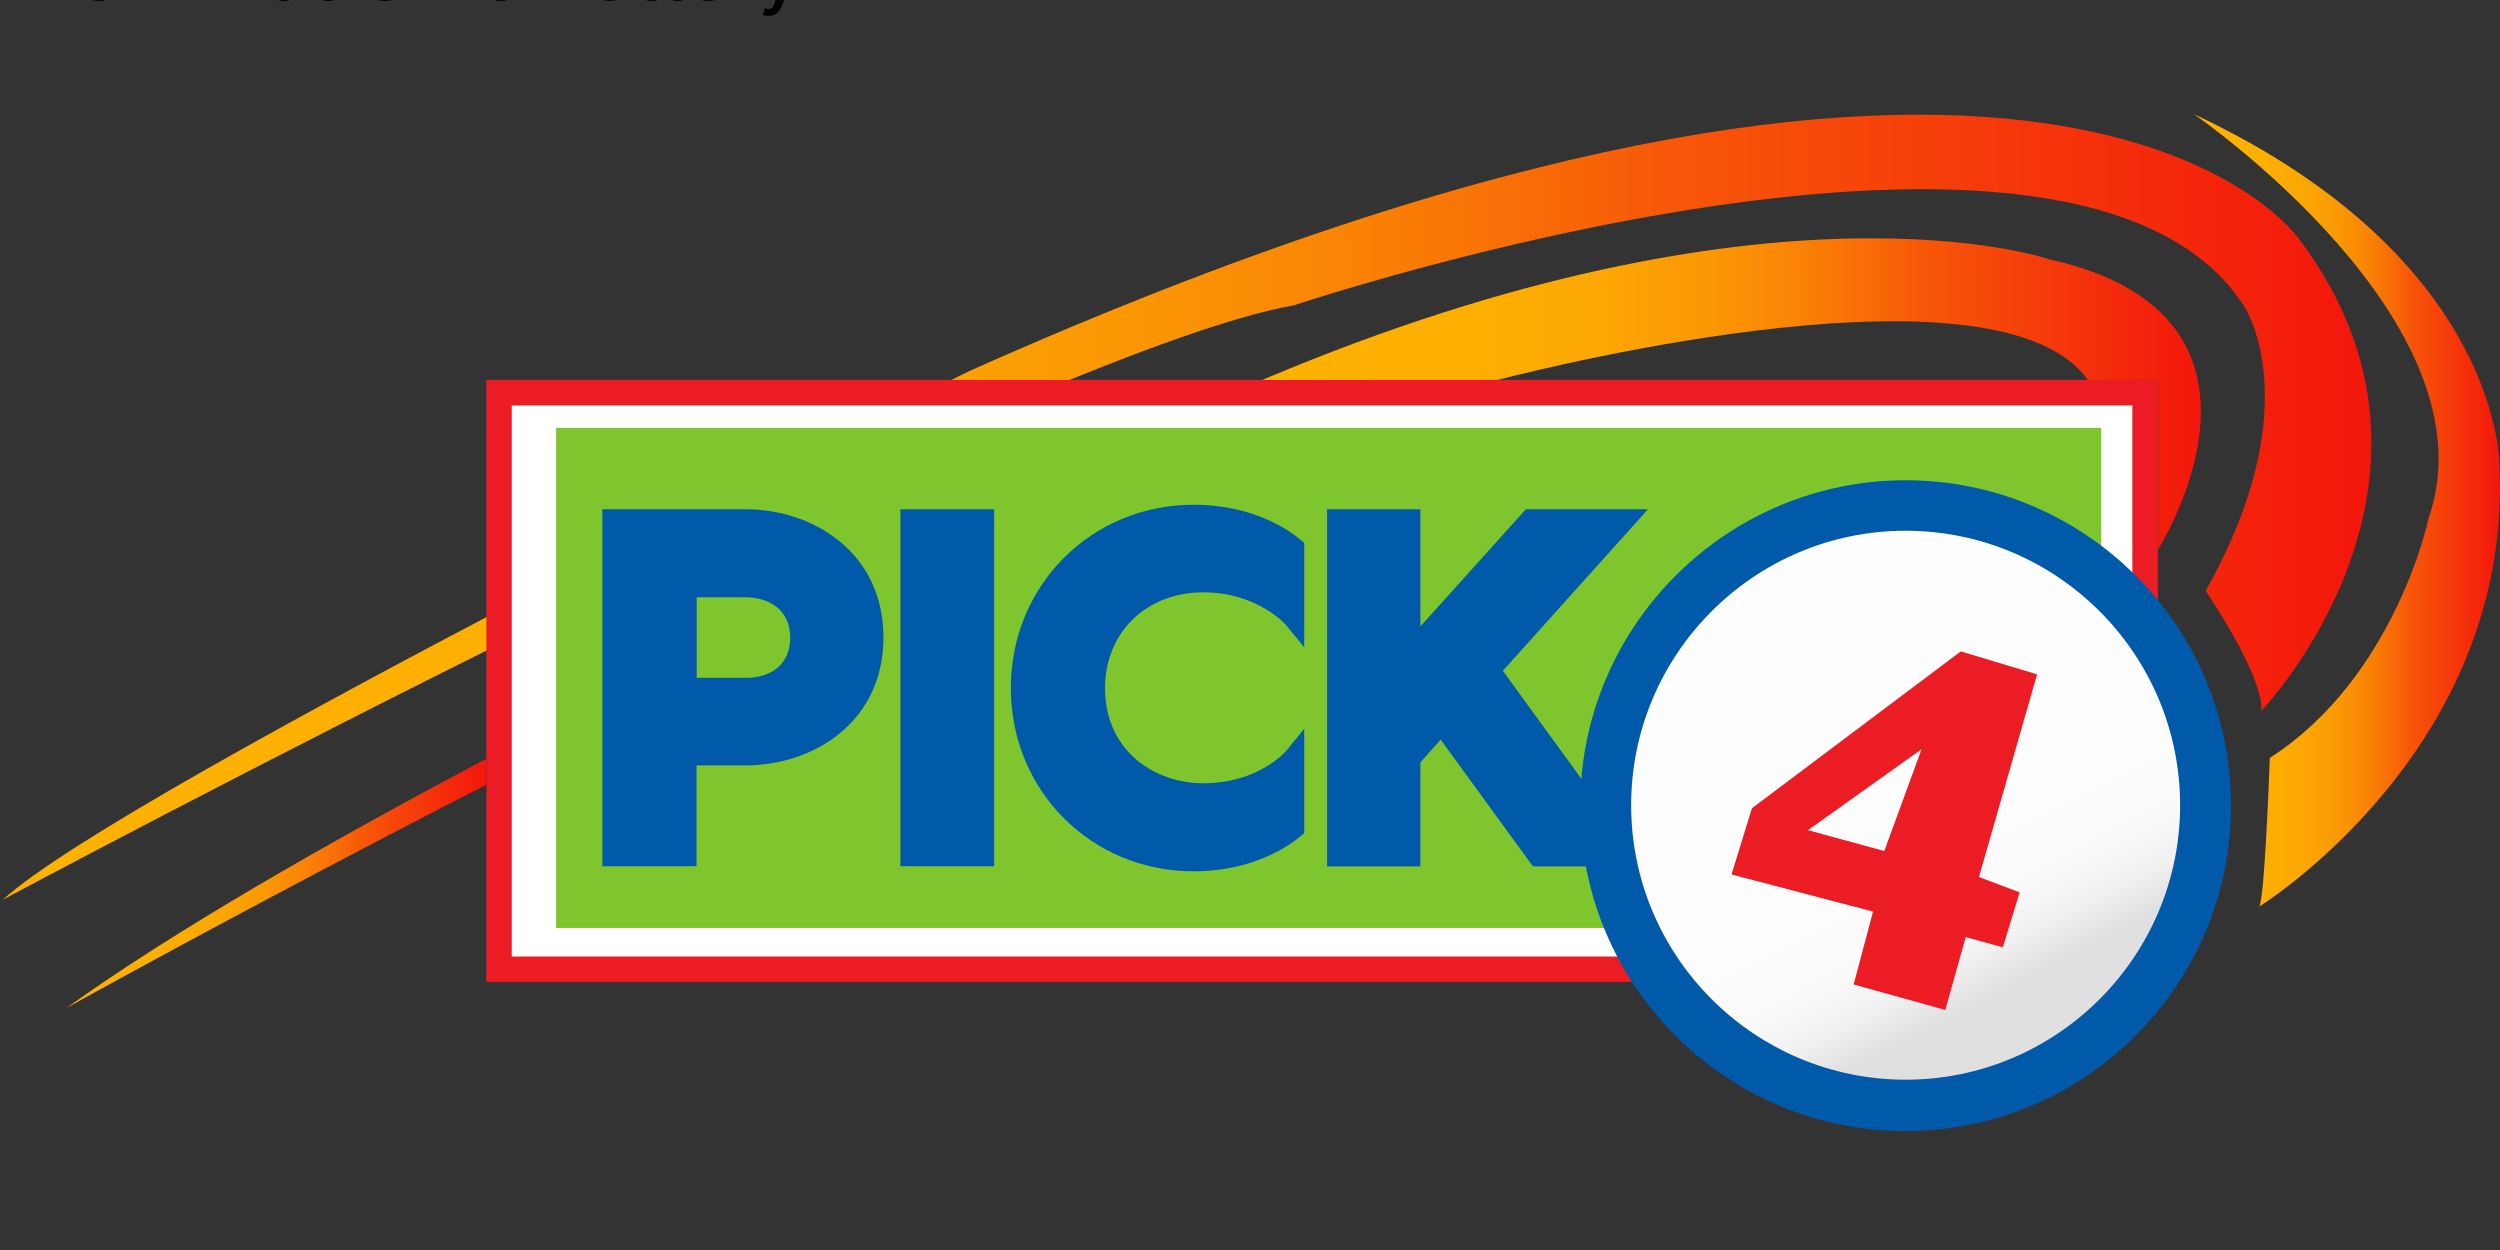
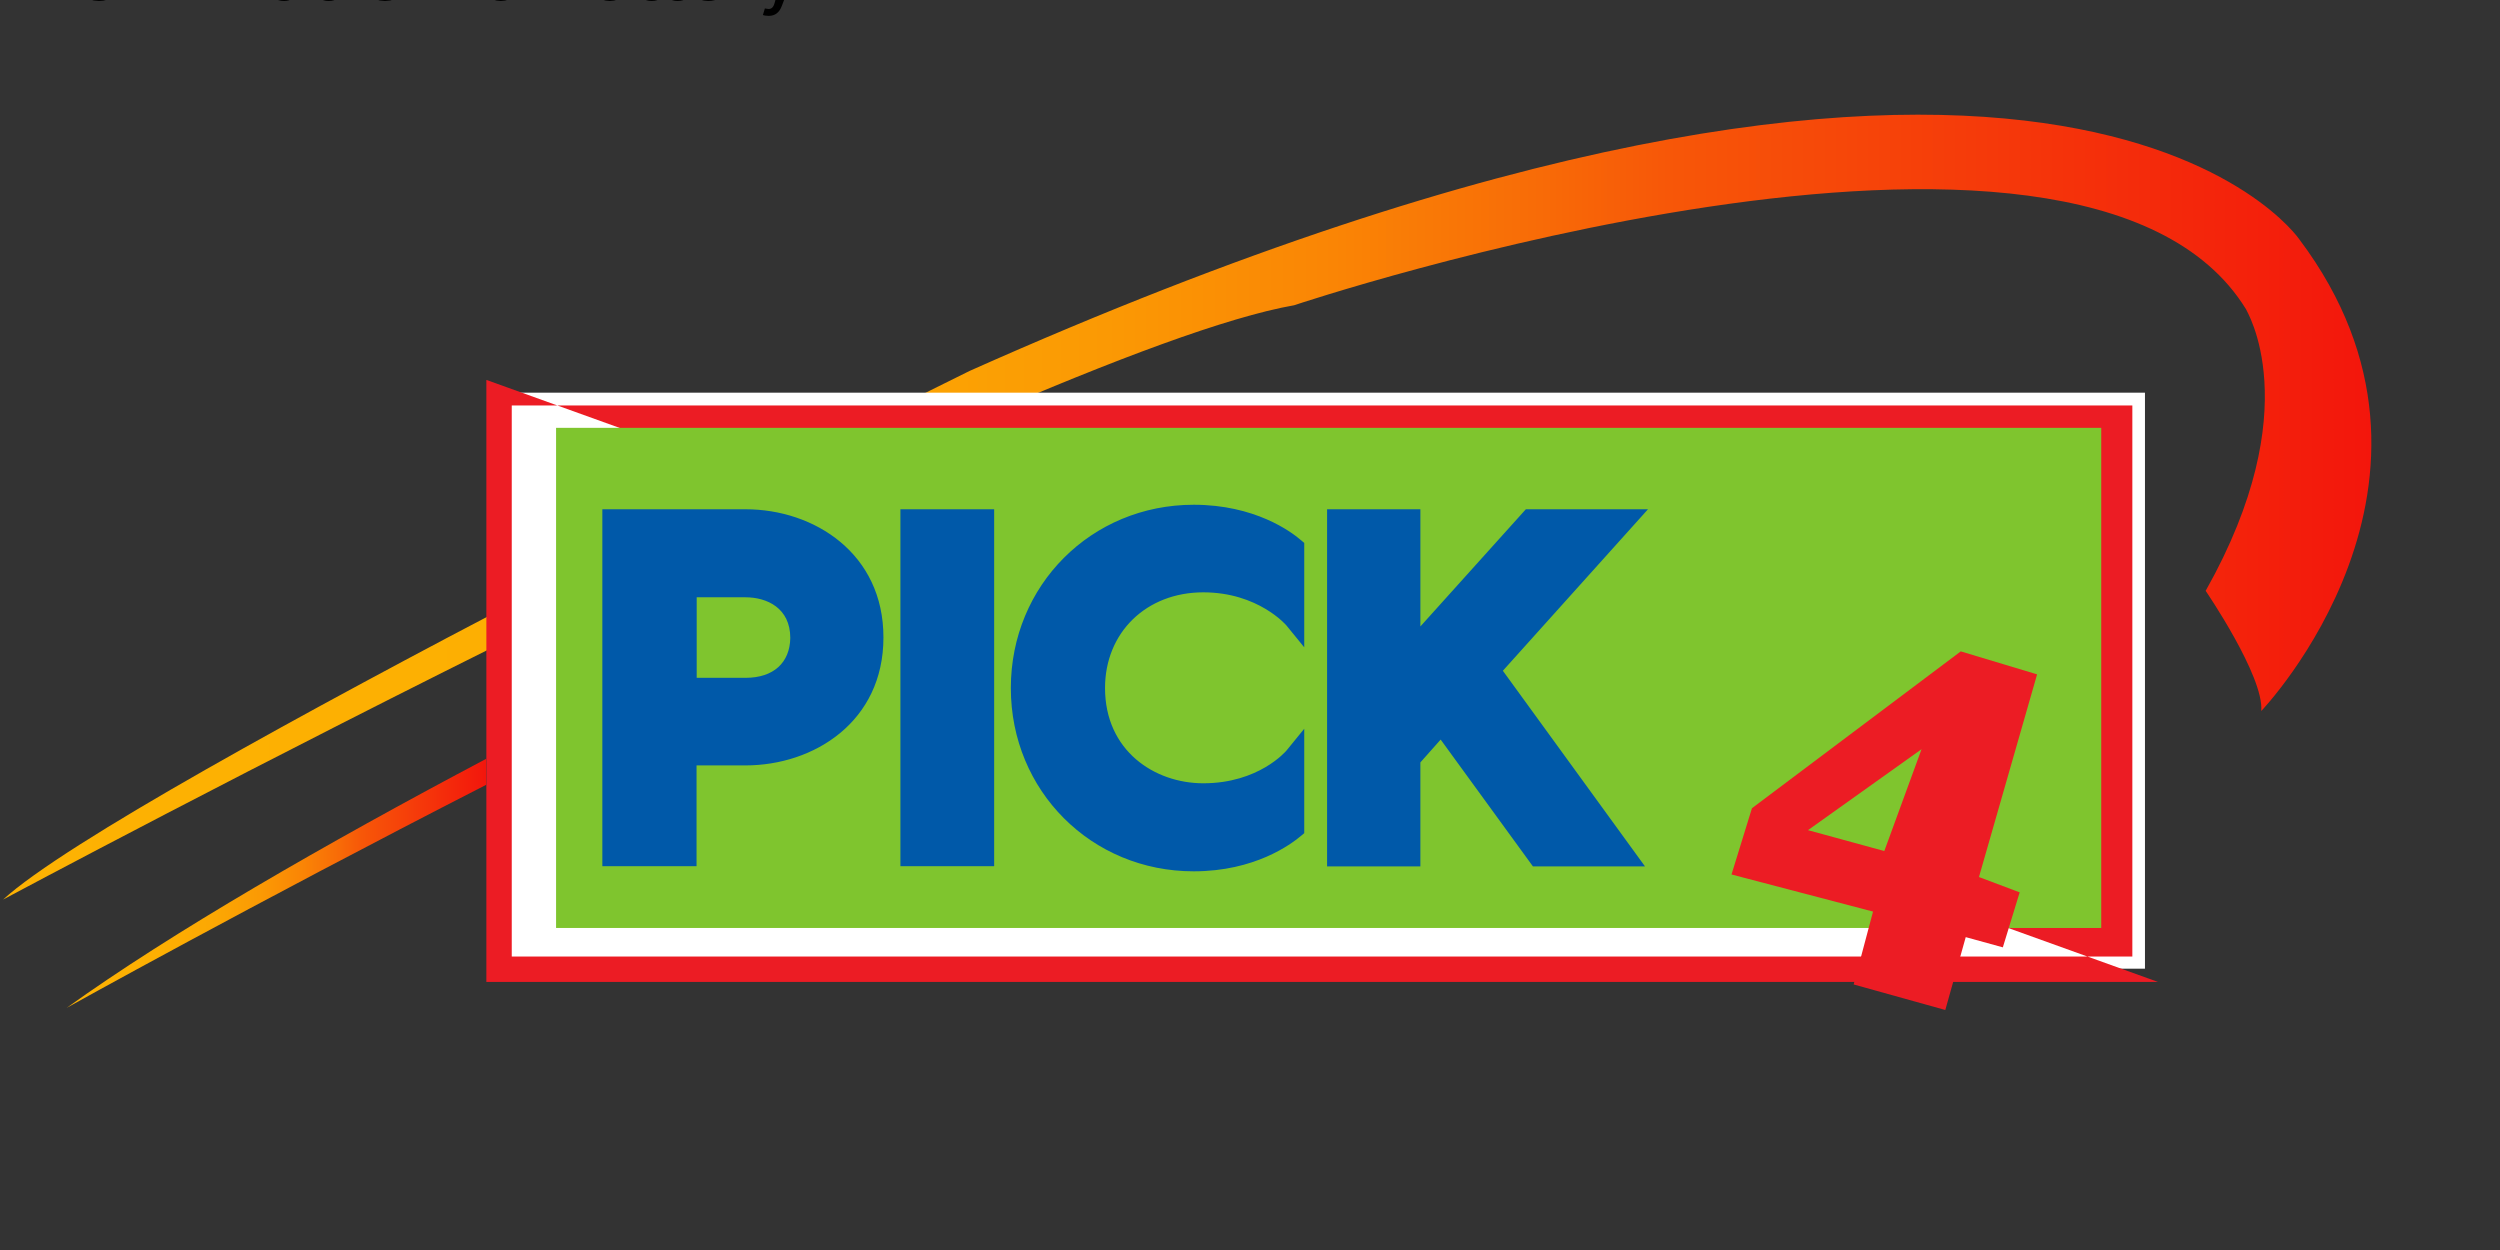
<svg xmlns="http://www.w3.org/2000/svg" viewBox="0 0 529.17 264.58">
  <rect x="0" y="0" width="529.17" height="264.58" fill="#333333" stroke="none" />
  <g transform="translate(525.57 -280.42) scale(.318)">
    <linearGradient id="a" x1="-1650.8" x2="-74.301" y1="-315.5" y2="-315.5" gradientTransform="matrix(1 0 0 -1 0 903.8)" gradientUnits="userSpaceOnUse">
      <stop offset="0" stop-color="#FDB202" />
      <stop offset=".225" stop-color="#FDAF02" />
      <stop offset=".357" stop-color="#FCA703" />
      <stop offset=".466" stop-color="#FB9904" />
      <stop offset=".562" stop-color="#FA8505" />
      <stop offset=".649" stop-color="#F86B07" />
      <stop offset=".703" stop-color="#F75708" />
      <stop offset="1" stop-color="#F3160C" />
    </linearGradient>
    <path fill="url(#a)" d="M-184.6 1275.1s39 57 37 80c0 0 146.4-152.9 25.4-313.9 0 0-160-235.9-885.1 87.5 0 0-561.7 277-643.4 351.9 0 0 681-364.4 859.4-395.6 0 0 524.1-175.6 633.6 2.7-.4.2 41.9 65.3-26.9 187.4z" />
    <path fill="#fff" d="M-1320.6 1143.2H-225v383.4h-1095.6z" />
-     <path fill="#ec1c24" d="M-216.4 1535.4H-1329v-400.7h1112.6zm-1095.7-16.9h1078.7v-366.8h-1078.7z" />
+     <path fill="#ec1c24" d="M-216.4 1535.4H-1329v-400.7zm-1095.7-16.9h1078.7v-366.8h-1078.7z" />
    <path fill="#7fc52e" d="M-1282.6 1166.6h1028.5v332.9h-1028.5z" />
    <g fill="#0059a9">
      <path d="M-1156.5 1220.8h-95.3v237.6h62.7v-67.1h32.5c45.8 0 91.9-29.2 91.9-85.1.1-55.9-46-85.4-91.8-85.4zm0 112.2h-32.5v-53.6h32.5c14.2 0 29.8 7.1 29.8 27.1-.3 16.4-11.1 26.5-29.8 26.5zM-1053.4 1220.8h62.4v237.6h-62.4zM-858.2 1217.8c-68.1 0-121.7 53.6-121.7 122s53.6 122 121.7 122c40.7 0 64.7-18 71.2-23.4l2.4-2v-69.5l-11.9 14.6c-.3.3-18.3 21.7-55.3 21.7-32.5 0-65.4-21.7-65.4-63.4 0-37 27.5-63.7 65.4-63.7 36.6 0 55.3 22 55.3 22l11.9 14.6v-69.5l-2.4-2c-6.4-5.5-30.5-23.4-71.2-23.4zM-769.4 1458.5h62.1v-69.2l13.5-15.2 61.4 84.4h74.6l-94.6-130.2 96.6-107.5h-81.3l-70.2 78v-78h-62.1z" />
    </g>
    <linearGradient id="b" x1="-431.09" x2="-320.97" y1="-423.12" y2="-637.56" gradientTransform="matrix(1 0 0 -1 0 903.8)" gradientUnits="userSpaceOnUse">
      <stop offset="0" stop-color="#FDFDFD" />
      <stop offset=".513" stop-color="#FDFDFD" />
      <stop offset=".586" stop-color="#FDFDFD" />
      <stop offset=".765" stop-color="#FAFAFA" />
      <stop offset=".885" stop-color="#F1F1F1" />
      <stop offset=".988" stop-color="#E2E2E2" />
      <stop offset="1" stop-color="#E0E0E0" />
    </linearGradient>
-     <circle cx="-384.3" cy="1418.1" r="199.7" fill="url(#b)" />
-     <path fill="#0059a9" d="M-384.3 1201.5c-119.3 0-216.6 97-216.6 216.6 0 119.7 97 216.6 216.6 216.6 119.3 0 216.6-97 216.6-216.6.1-119.6-97.2-216.6-216.6-216.6zm0 399c-100.7 0-182.7-82-182.7-182.7s82-182.7 182.7-182.7 182.7 82 182.7 182.7-82 182.7-182.7 182.7z" />
    <linearGradient id="c" x1="-192.15" x2="11.555" y1="-317.71" y2="-317.71" gradientTransform="matrix(1 0 0 -1 0 903.8)" gradientUnits="userSpaceOnUse">
      <stop offset="0" stop-color="#FDB202" />
      <stop offset=".225" stop-color="#FDAF02" />
      <stop offset=".357" stop-color="#FCA703" />
      <stop offset=".466" stop-color="#FB9904" />
      <stop offset=".562" stop-color="#FA8505" />
      <stop offset=".649" stop-color="#F86B07" />
      <stop offset=".703" stop-color="#F75708" />
      <stop offset="1" stop-color="#F3160C" />
    </linearGradient>
-     <path fill="url(#c)" d="M-141.9 1386.3s-3.4 95.6-7.1 99c0 0 168.5-104.1 160-292.6 0 0 3.1-138-203.4-234.9 0 0 202.4 139.3 155.9 269.8.4 0-22.7 105.8-105.4 158.7z" />
    <linearGradient id="d" x1="-812.41" x2="-187.79" y1="-239.88" y2="-239.88" gradientTransform="matrix(1 0 0 -1 0 903.8)" gradientUnits="userSpaceOnUse">
      <stop offset="0" stop-color="#FDB202" />
      <stop offset=".225" stop-color="#FDAF02" />
      <stop offset=".357" stop-color="#FCA703" />
      <stop offset=".466" stop-color="#FB9904" />
      <stop offset=".562" stop-color="#FA8505" />
      <stop offset=".649" stop-color="#F86B07" />
      <stop offset=".703" stop-color="#F75708" />
      <stop offset="1" stop-color="#F3160C" />
    </linearGradient>
-     <path fill="url(#d)" d="M-288.7 1054.4s-183.7-63.4-523.1 80c0 0-.3 0-.7.3h156.6c38-9.8 333.9-82.7 392.9 0h46.8v111.9l.3.3c-.2 0 98.4-154.5-72.8-192.5z" />
    <linearGradient id="e" x1="-1608.4" x2="-1329" y1="-566.03" y2="-566.03" gradientTransform="matrix(1 0 0 -1 0 903.8)" gradientUnits="userSpaceOnUse">
      <stop offset="0" stop-color="#FDB202" />
      <stop offset=".225" stop-color="#FDAF02" />
      <stop offset=".357" stop-color="#FCA703" />
      <stop offset=".466" stop-color="#FB9904" />
      <stop offset=".562" stop-color="#FA8505" />
      <stop offset=".649" stop-color="#F86B07" />
      <stop offset=".703" stop-color="#F75708" />
      <stop offset="1" stop-color="#F3160C" />
    </linearGradient>
    <path fill="url(#e)" d="M-1608.4 1552.7s121.7-67.8 279.3-148.5v-17.3c-107.7 57-209.4 115.6-279.3 165.8z" />
    <path fill="#ec1c24" d="m-296.8 1330.7-50.8-15.3-139 104.4-13.6 44.1 94.2 24.7-12.9 48.5 61 17 13.6-48.5 24.7 6.8 11.2-36.6-27.1-10.2zm-101.7 117.6-50.8-13.9 75.6-53.9z" />
  </g>
  <title>PICK 4 at Ohio Lottery</title>
  <desc>Play OH PICK 4 online and check PICK 4 results and winning numbers at https://lotterywhiz.com/us/oh/pick-4</desc>
  <a href="https://lotterywhiz.com/us/oh/pick-4" target="_blank">PICK 4 at Ohio Lottery</a>
</svg>